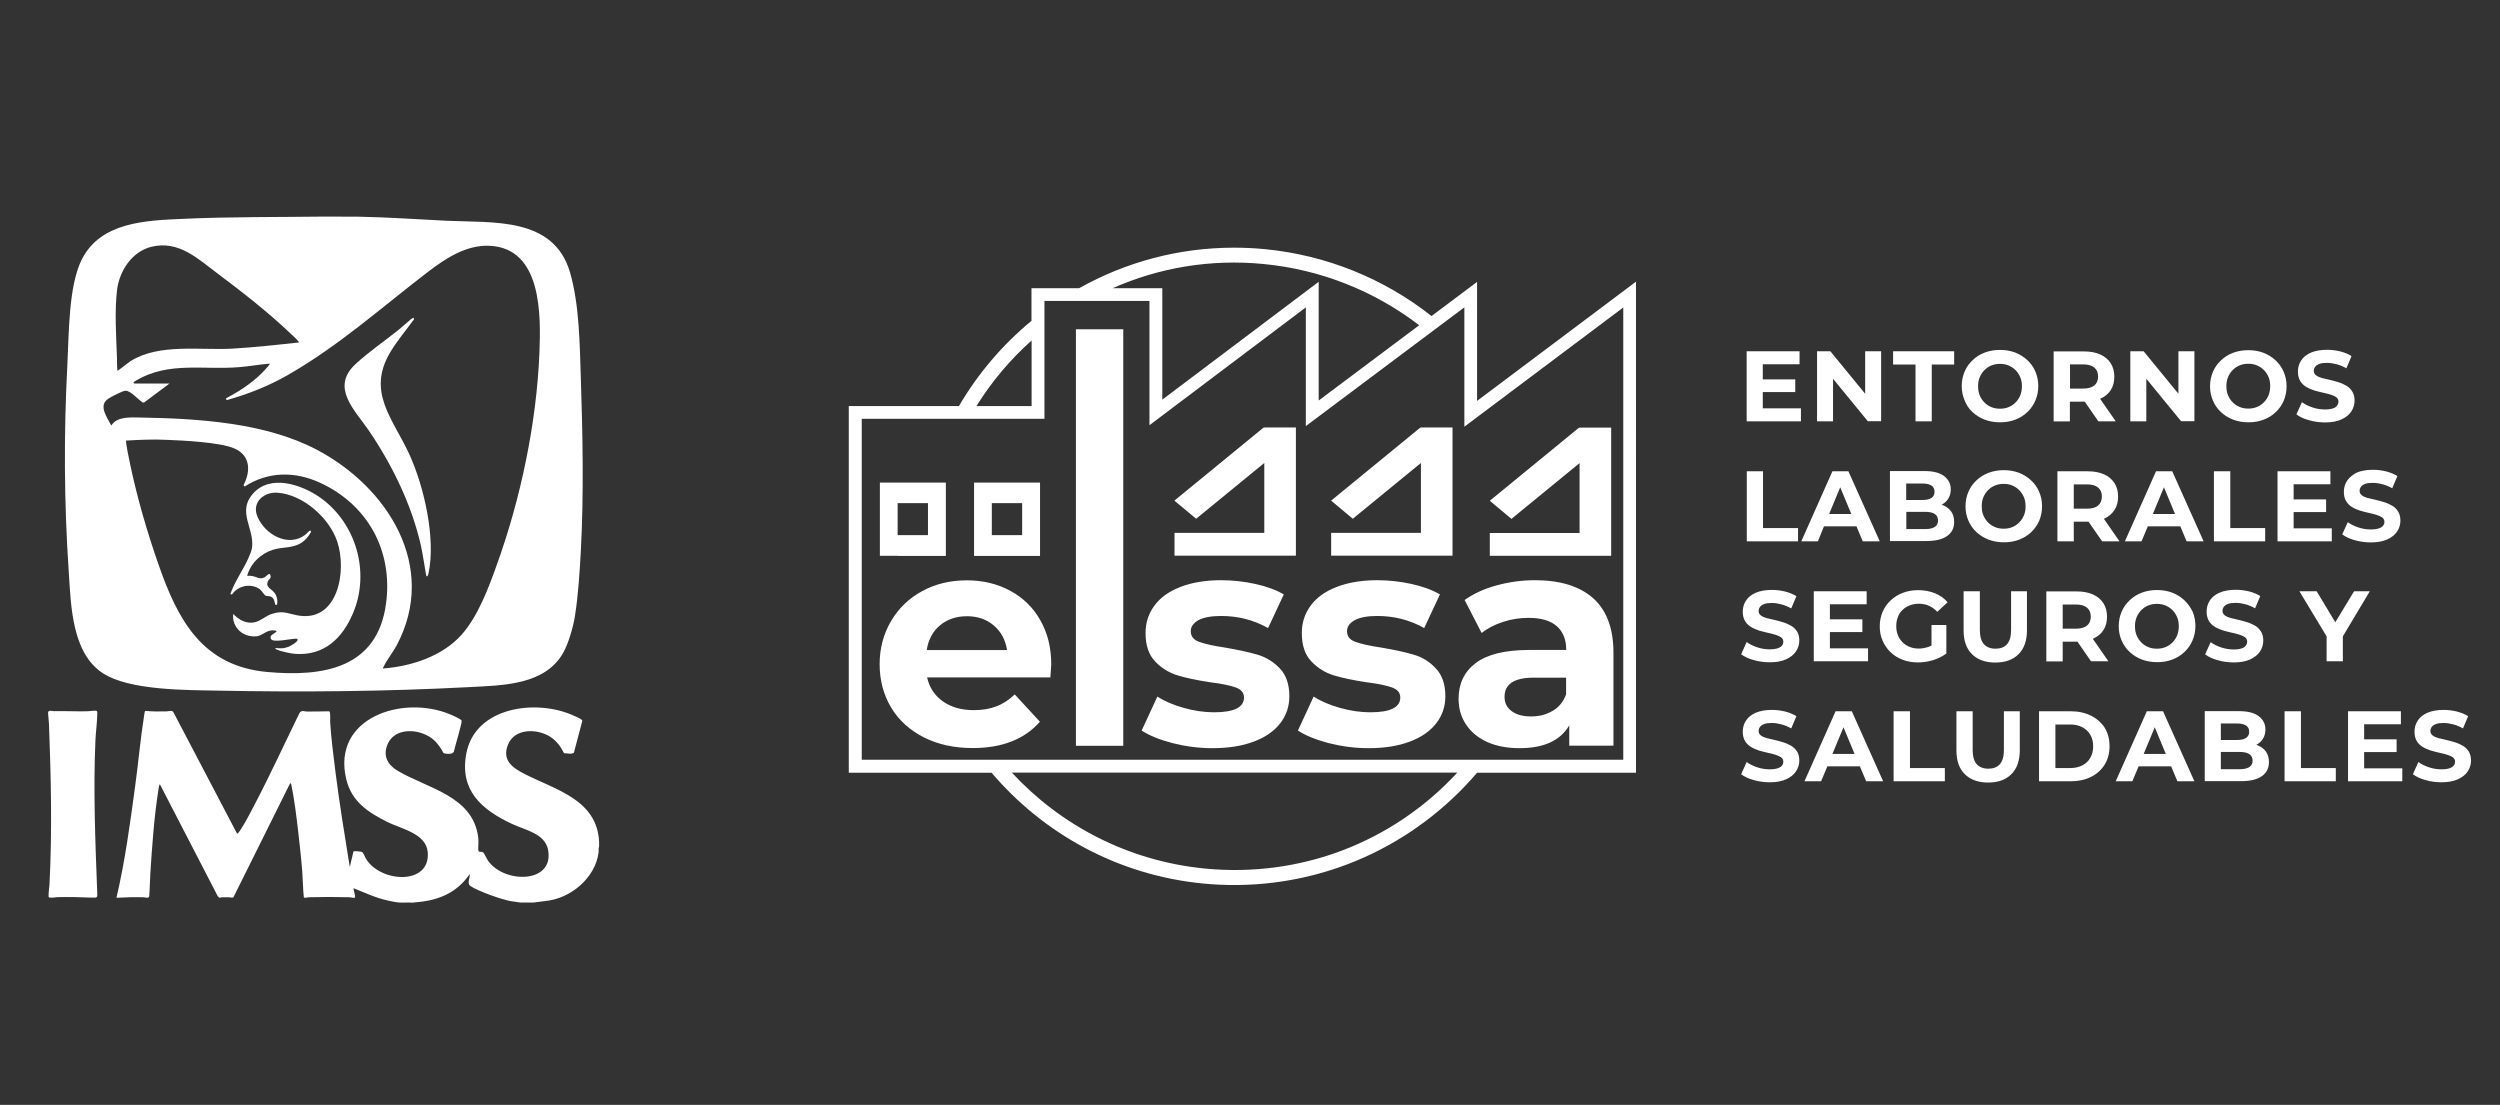
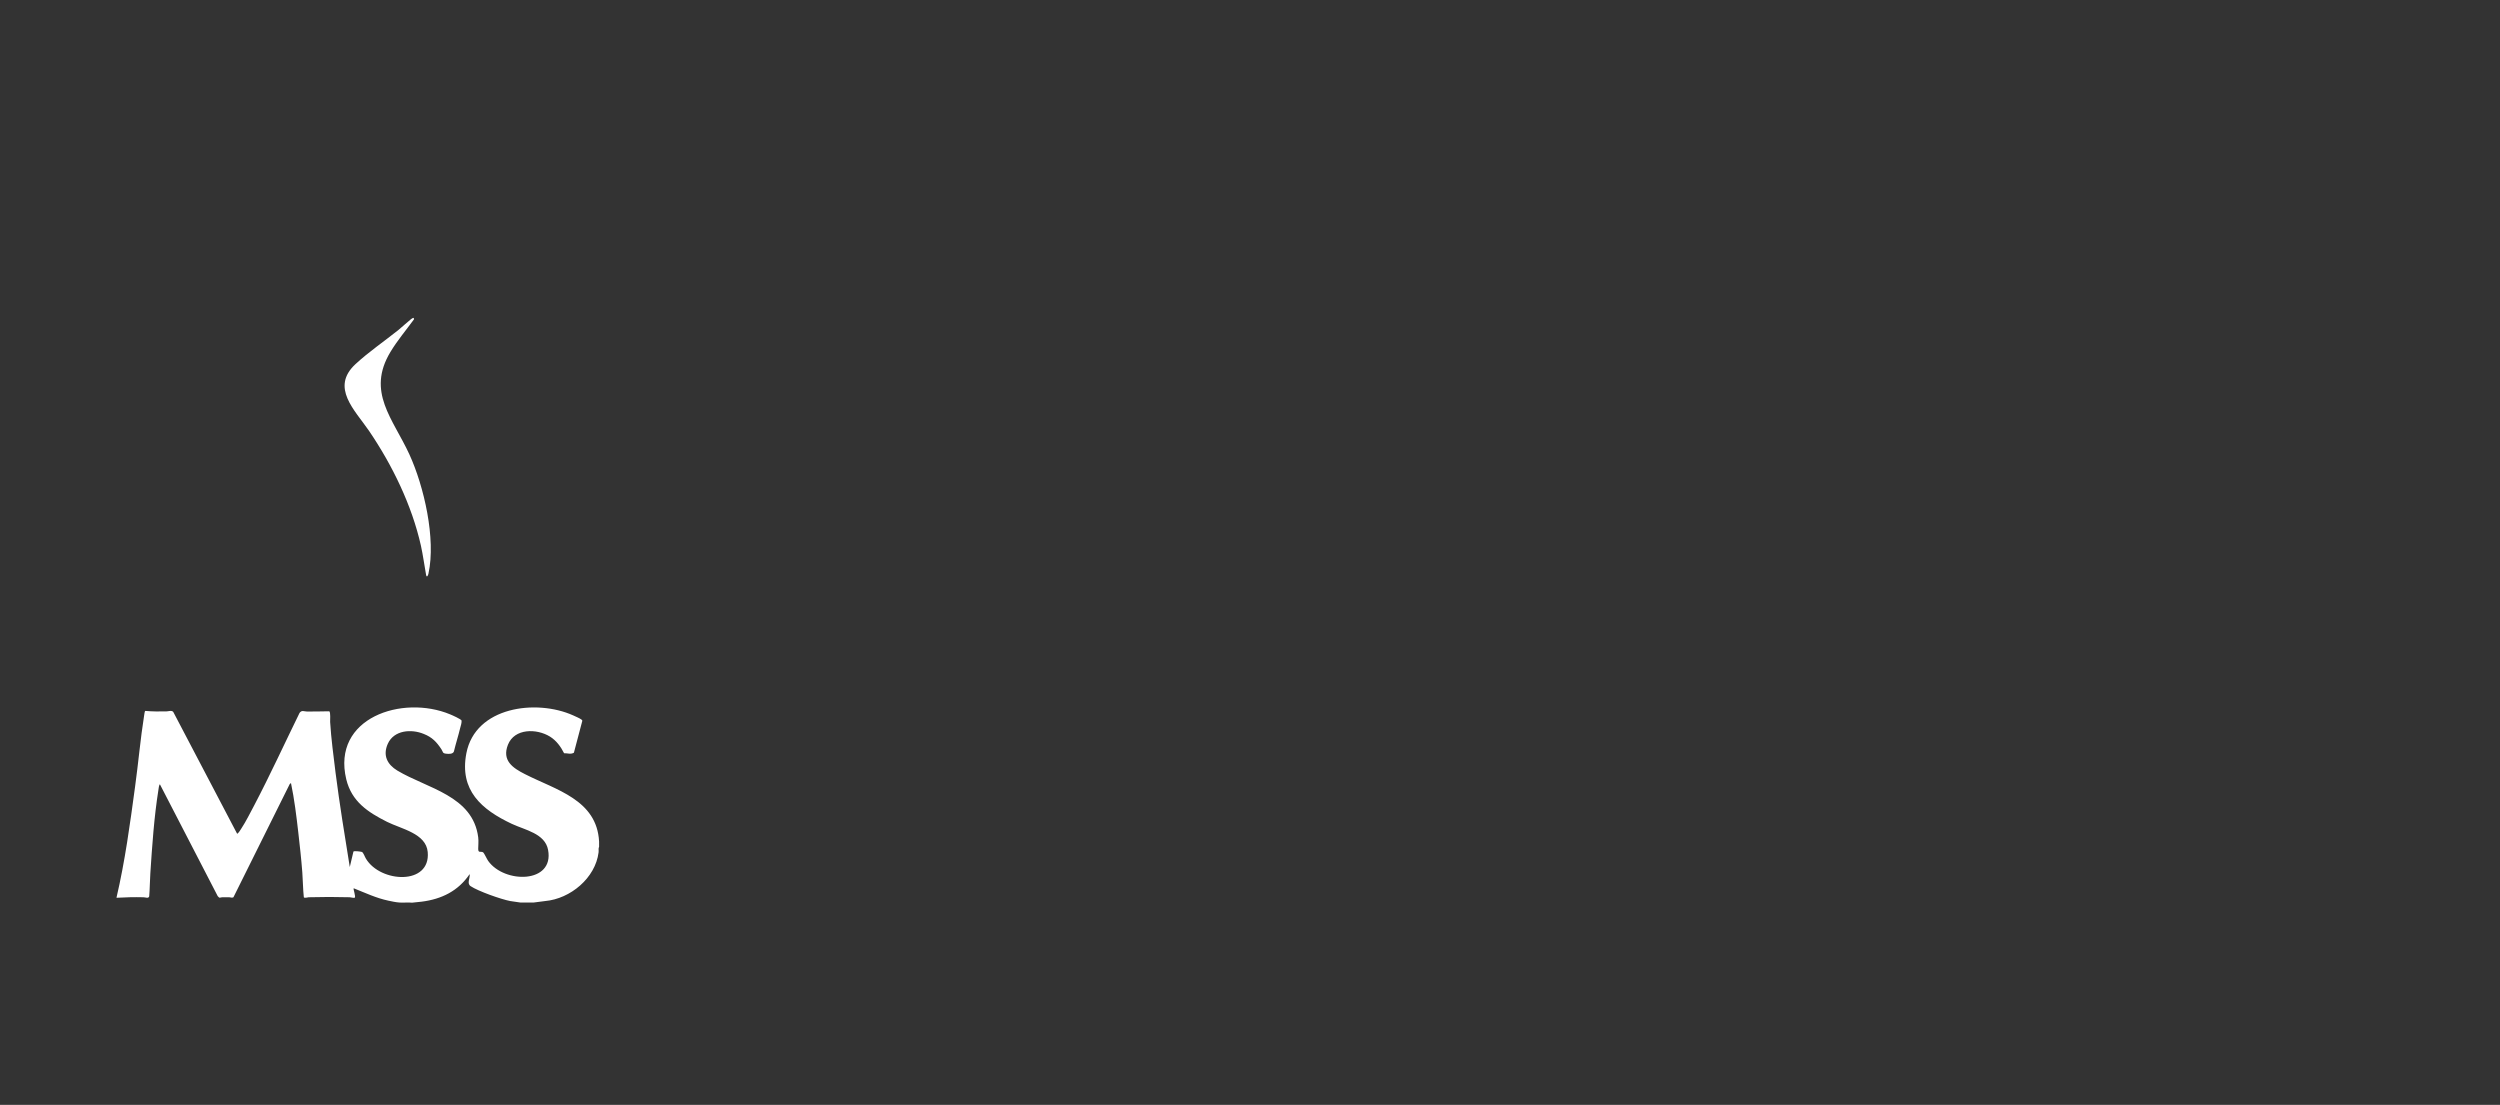
<svg xmlns="http://www.w3.org/2000/svg" version="1.1" id="Layer_1" x="0px" y="0px" viewBox="0 0 1985.5 877.5" style="enable-background:new 0 0 1985.5 877.5;" xml:space="preserve">
  <rect x="0" y="0" width="1985.5" height="877.5" fill="#333333" stroke="none" />
  <style type="text/css">
	.st0{fill:#FFFFFF;}
</style>
-   <path class="st0" d="M1852.7,324.4c-1.6,0.5-3.6,0.8-6.2,0.8c-3.3,0-6.6-0.5-9.9-1.6c-3.3-1.1-6.1-2.5-8.4-4.2l-4.4,9.7  c2.5,1.9,5.8,3.5,9.9,4.6c4.1,1.2,8.4,1.8,12.8,1.8c5.2,0,9.6-0.8,13.1-2.4c3.5-1.6,6.1-3.7,7.8-6.3c1.7-2.6,2.6-5.5,2.6-8.6  c0-2.9-0.6-5.3-1.8-7.2c-1.2-1.9-2.7-3.5-4.6-4.6c-1.9-1.1-4-2.1-6.3-2.8c-2.3-0.7-4.6-1.4-6.9-1.9c-2.3-0.5-4.4-1-6.4-1.5  c-1.9-0.5-3.4-1.2-4.6-2.1c-1.2-0.9-1.8-2.1-1.8-3.6c0-1.2,0.4-2.2,1.1-3.2c0.7-1,1.8-1.7,3.4-2.3c1.5-0.6,3.6-0.8,6.1-0.8  c2.4,0,5,0.4,7.6,1.1c2.6,0.7,5.2,1.8,7.7,3.2l4.1-9.7c-2.5-1.6-5.5-2.8-8.9-3.7c-3.4-0.8-6.9-1.3-10.4-1.3c-5.2,0-9.6,0.8-13.1,2.3  c-3.5,1.6-6,3.6-7.7,6.3c-1.7,2.6-2.5,5.5-2.5,8.7c0,2.9,0.6,5.3,1.7,7.3c1.1,1.9,2.7,3.5,4.6,4.7c1.9,1.2,4,2.1,6.4,2.9  c2.3,0.7,4.6,1.3,6.9,1.8c2.3,0.5,4.4,1,6.3,1.6c1.9,0.6,3.5,1.3,4.6,2.1c1.2,0.9,1.7,2.1,1.7,3.5c0,1.2-0.4,2.2-1.1,3.1  C1855.4,323.2,1854.3,323.9,1852.7,324.4 M1780.2,515c-1.6,0.5-3.6,0.8-6.2,0.8c-3.3,0-6.6-0.5-9.9-1.6c-3.3-1.1-6.1-2.5-8.4-4.2  l-4.4,9.7c2.5,1.9,5.8,3.5,9.9,4.6c4.1,1.2,8.4,1.8,12.8,1.8c5.2,0,9.6-0.8,13.1-2.4c3.5-1.6,6.1-3.7,7.8-6.3  c1.7-2.6,2.6-5.5,2.6-8.6c0-2.9-0.6-5.3-1.8-7.2c-1.2-1.9-2.7-3.5-4.6-4.6c-1.9-1.1-4-2.1-6.3-2.8c-2.3-0.7-4.6-1.4-6.9-1.9  c-2.3-0.5-4.4-1-6.4-1.5c-1.9-0.5-3.4-1.2-4.6-2.1c-1.2-0.9-1.8-2.1-1.8-3.6c0-1.2,0.4-2.2,1.1-3.2c0.7-1,1.8-1.7,3.4-2.3  c1.5-0.6,3.6-0.8,6.1-0.8c2.4,0,5,0.4,7.6,1.1c2.6,0.7,5.2,1.8,7.7,3.2l4.1-9.7c-2.5-1.6-5.5-2.8-8.9-3.7c-3.4-0.8-6.9-1.3-10.4-1.3  c-5.2,0-9.6,0.8-13.1,2.3c-3.5,1.6-6,3.6-7.7,6.3c-1.7,2.6-2.5,5.5-2.5,8.7c0,2.9,0.6,5.3,1.7,7.3c1.1,1.9,2.7,3.5,4.6,4.7  c1.9,1.2,4.1,2.1,6.4,2.9c2.3,0.7,4.6,1.3,6.9,1.8c2.3,0.5,4.4,1,6.3,1.6c1.9,0.6,3.5,1.3,4.6,2.1c1.2,0.9,1.7,2.1,1.7,3.5  c0,1.2-0.4,2.2-1.1,3.1C1782.9,513.8,1781.8,514.5,1780.2,515 M712.9,441.5L712.9,441.5h24.1h14.2v-58.2h0h-52.4v16.4h0v3.5V425h0  v16.4h0H712.9z M712.9,399.6h24.1v3.5V425h-24.1V399.6z M1864,381.9c-1.7,2.6-2.5,5.5-2.5,8.7c0,2.9,0.6,5.3,1.7,7.3  c1.1,1.9,2.7,3.5,4.6,4.7c1.9,1.2,4,2.1,6.4,2.9c2.3,0.7,4.6,1.3,6.9,1.8c2.3,0.5,4.4,1,6.3,1.6c1.9,0.6,3.5,1.3,4.6,2.1  c1.2,0.9,1.7,2.1,1.7,3.5c0,1.2-0.4,2.2-1.1,3.1c-0.7,0.9-1.9,1.6-3.5,2.1c-1.6,0.5-3.6,0.8-6.2,0.8c-3.3,0-6.6-0.5-9.9-1.6  c-3.3-1.1-6.1-2.5-8.4-4.2l-4.4,9.7c2.5,1.9,5.8,3.5,9.9,4.6c4.1,1.2,8.4,1.8,12.8,1.8c5.2,0,9.6-0.8,13.1-2.4  c3.5-1.6,6.1-3.7,7.8-6.3c1.7-2.6,2.6-5.5,2.6-8.6c0-2.9-0.6-5.3-1.8-7.2c-1.2-1.9-2.7-3.5-4.6-4.6c-1.9-1.1-4-2.1-6.3-2.8  c-2.3-0.7-4.6-1.4-6.9-1.9c-2.3-0.5-4.4-1-6.4-1.5c-1.9-0.5-3.4-1.2-4.6-2.1c-1.2-0.9-1.8-2.1-1.8-3.6c0-1.2,0.4-2.2,1.1-3.2  c0.7-1,1.8-1.7,3.4-2.3c1.5-0.6,3.6-0.8,6.1-0.8c2.4,0,5,0.4,7.6,1.1c2.6,0.7,5.2,1.8,7.7,3.2l4.1-9.7c-2.5-1.6-5.5-2.8-8.9-3.7  c-3.4-0.8-6.9-1.3-10.4-1.3c-5.2,0-9.6,0.8-13.1,2.3C1868.3,377.2,1865.7,379.3,1864,381.9 M998.9,520c-6.8-2-15.4-3.9-26-5.7  c-9.5-1.4-16.4-3-20.7-4.6c-4.3-1.6-6.5-4.4-6.5-8.4c0-3.5,2-6.4,6-8.7c4-2.2,10-3.4,18.1-3.4c13.5,0,25.9,3.2,37.3,9.6l12.5-26.7  c-5.9-3.5-13.4-6.3-22.5-8.3c-9.1-2-18.2-3-27.3-3c-12.4,0-23.1,1.8-32.2,5.3c-9.1,3.5-16,8.4-20.7,14.8c-4.7,6.3-7.1,13.6-7.1,21.8  c0,9.8,2.5,17.3,7.6,22.6c5,5.3,11,9,17.9,11.1c6.9,2.1,15.6,3.9,26.2,5.5c9,1.1,15.6,2.5,20,4.1c4.3,1.6,6.5,4.3,6.5,7.9  c0,7.9-8,11.8-23.8,11.8c-7.9,0-15.9-1.2-24.1-3.5c-8.2-2.3-15.2-5.3-20.9-9l-12.5,27c6.1,4,14.3,7.3,24.6,10  c10.3,2.6,20.8,4,31.5,4c12.7,0,23.6-1.7,32.9-5.2c9.2-3.4,16.2-8.3,21.1-14.6c4.8-6.2,7.2-13.4,7.2-21.4c0-9.5-2.5-16.8-7.5-22.1  C1011.5,525.7,1005.6,522,998.9,520 M854.5,592.3h37.6V261.5h-37.6V592.3z M1638.2,509.6h11.1c0.2,0,0.4,0,0.6,0l10.8,15.6h13.8  l-12.4-17.9c0,0,0.1,0,0.1,0c3.6-1.6,6.4-3.8,8.3-6.8c2-3,2.9-6.6,2.9-10.8c0-4.1-1-7.7-2.9-10.7c-2-3-4.7-5.3-8.3-6.9  c-3.6-1.6-7.9-2.4-12.9-2.4h-24.1v55.6h13V509.6z M1638.2,480.1h10.4c3.9,0,6.9,0.8,8.9,2.5c2,1.7,3,4,3,7.1c0,3.1-1,5.5-3,7.1  c-2,1.7-5,2.5-8.9,2.5h-10.4V480.1z M1758.3,374.3v55.6h40.7v-10.5h-27.7v-45.1H1758.3z M1455.8,300.8l27.6,33.7h10.6V279h-12.7  v33.7l-27.6-33.7h-10.6v55.6h12.7V300.8z M1427.9,419.4h-27.7v-45.1h-12.9v55.6h40.7V419.4z M1566.6,327.3c2.8,2.6,6,4.6,9.7,6  c3.7,1.4,7.8,2.1,12.2,2.1c4.3,0,8.4-0.7,12-2.1c3.7-1.4,6.9-3.4,9.6-6c2.8-2.6,4.9-5.7,6.4-9.2c1.5-3.5,2.3-7.3,2.3-11.5  c0-4.2-0.8-8-2.3-11.5c-1.5-3.5-3.6-6.5-6.4-9.1c-2.8-2.6-6-4.6-9.6-6c-3.7-1.4-7.7-2.1-12.1-2.1c-4.4,0-8.4,0.7-12.1,2.1  c-3.7,1.4-6.9,3.4-9.6,6c-2.8,2.6-4.9,5.6-6.4,9.1c-1.5,3.5-2.3,7.3-2.3,11.5c0,4.1,0.8,7.9,2.3,11.4  C1561.7,321.7,1563.8,324.7,1566.6,327.3 M1572.3,299.6c0.9-2.1,2.1-4,3.7-5.6c1.6-1.6,3.4-2.9,5.5-3.7c2.1-0.9,4.4-1.3,6.9-1.3  c2.5,0,4.8,0.4,6.9,1.3c2.1,0.9,3.9,2.1,5.5,3.7c1.6,1.6,2.8,3.5,3.7,5.6c0.9,2.1,1.3,4.5,1.3,7.2c0,2.6-0.4,5-1.3,7.2  c-0.9,2.1-2.1,4-3.7,5.6c-1.6,1.6-3.4,2.9-5.5,3.7c-2.1,0.9-4.4,1.3-6.9,1.3c-2.5,0-4.8-0.4-6.9-1.3c-2.1-0.9-4-2.1-5.5-3.7  c-1.6-1.6-2.8-3.5-3.7-5.6c-0.9-2.1-1.3-4.5-1.3-7.2C1571,304.1,1571.4,301.7,1572.3,299.6 M1521.3,334.6h12.9v-45.1h17.8V279h-48.5  v10.5h17.8V334.6z M773.6,441.5h14.2h24.1H826v-58.2h0h-52.4v16.4h0v3.5V425h0L773.6,441.5L773.6,441.5z M787.7,399.6h24.1v3.5V425  h-24.1V399.6z M1644,319h11.1c0.2,0,0.4,0,0.6,0l10.8,15.6h13.8l-12.4-17.9c0,0,0.1,0,0.1,0c3.6-1.6,6.4-3.8,8.3-6.8  c2-3,2.9-6.6,2.9-10.8c0-4.1-1-7.7-2.9-10.7c-2-3-4.7-5.3-8.3-6.9c-3.6-1.6-7.9-2.4-12.9-2.4H1631v55.6h12.9V319z M1644,289.4h10.4  c3.9,0,6.9,0.8,8.9,2.5c2,1.7,3,4,3,7.1c0,3.1-1,5.5-3,7.1c-2,1.7-5,2.5-8.9,2.5H1644V289.4z M1704.6,300.8l27.6,33.7h10.6V279  h-12.7v33.7l-27.6-33.7h-10.6v55.6h12.7V300.8z M1679.3,405.1c2-3,2.9-6.6,2.9-10.8c0-4.1-1-7.7-2.9-10.7c-2-3-4.7-5.3-8.3-6.9  c-3.6-1.6-7.9-2.4-12.9-2.4H1634v55.6h13v-15.6h11.1c0.2,0,0.4,0,0.6,0l10.8,15.6h13.8l-12.4-17.9c0,0,0.1,0,0.1,0  C1674.6,410.4,1677.3,408.1,1679.3,405.1 M1666.3,401.5c-2,1.7-5,2.5-8.9,2.5H1647v-19.3h10.4c3.9,0,6.9,0.8,8.9,2.5  c2,1.7,3,4,3,7.1C1669.3,397.4,1668.3,399.8,1666.3,401.5 M1004,340l-0.4-0.5l-70.9,58.1L950,412l54.1-44.3v55.5h-71.3v18.1h71.3  h25.1v-18.1v-83.7H1004V340z M802.2,469.1c-10.3-5.5-21.7-8.2-34.4-8.2c-13,0-24.8,2.8-35.3,8.5c-10.5,5.7-18.8,13.6-24.8,23.8  c-6,10.2-9.1,21.6-9.1,34.3c0,12.8,3.1,24.3,9.1,34.4c6.1,10.1,14.8,18,26,23.7c11.2,5.7,24.2,8.5,38.8,8.5c23.4,0,41.2-7,53.4-20.9  l-20-21.7c-4.5,4.3-9.3,7.5-14.6,9.5c-5.2,2-11.2,3-17.9,3c-9.8,0-18-2.3-24.6-7c-6.6-4.7-10.7-11-12.5-19h97.9  c0.5-6.2,0.7-9.6,0.7-10.1c0-13.5-2.9-25.3-8.8-35.5C820.5,482.4,812.4,474.6,802.2,469.1 M736,516.3c1.3-8.3,4.8-14.9,10.6-19.7  c5.8-4.8,12.9-7.2,21.4-7.2c8.3,0,15.4,2.4,21.2,7.3c5.8,4.9,9.3,11.4,10.6,19.6H736z M1705,564.9l-24.7,55.6h13.2l5-11.9h25.8  l5,11.9h13.5l-24.9-55.6H1705z M1702.5,598.8l8.8-21.2l8.8,21.2H1702.5z M1734.8,476.7c-2.8-2.6-6-4.6-9.6-6  c-3.7-1.4-7.7-2.1-12.1-2.1c-4.4,0-8.4,0.7-12.1,2.1c-3.7,1.4-6.9,3.4-9.6,6c-2.8,2.6-4.9,5.6-6.4,9.1c-1.5,3.5-2.3,7.3-2.3,11.5  c0,4.1,0.7,7.9,2.3,11.4c1.5,3.5,3.6,6.5,6.4,9.1c2.8,2.6,6,4.6,9.7,6c3.7,1.4,7.8,2.1,12.2,2.1c4.3,0,8.4-0.7,12-2.1  c3.7-1.4,6.9-3.4,9.6-6c2.8-2.6,4.9-5.7,6.4-9.2c1.5-3.5,2.3-7.3,2.3-11.5c0-4.2-0.8-8-2.3-11.5  C1739.7,482.4,1737.6,479.3,1734.8,476.7 M1729.1,504.6c-0.9,2.1-2.1,4-3.7,5.6c-1.6,1.6-3.4,2.9-5.5,3.7c-2.1,0.9-4.4,1.3-6.9,1.3  c-2.5,0-4.8-0.4-6.9-1.3c-2.1-0.9-4-2.1-5.5-3.7c-1.6-1.6-2.8-3.5-3.7-5.6c-0.9-2.1-1.3-4.5-1.3-7.2c0-2.6,0.4-5,1.3-7.2  c0.9-2.1,2.1-4,3.7-5.6c1.6-1.6,3.4-2.9,5.5-3.7c2.1-0.9,4.4-1.3,6.9-1.3c2.5,0,4.8,0.4,6.9,1.3c2.1,0.9,3.9,2.1,5.5,3.7  c1.6,1.6,2.8,3.5,3.7,5.6c0.9,2.1,1.3,4.5,1.3,7.2C1730.4,500,1730,502.4,1729.1,504.6 M1793.4,592.1c-0.5-0.2-1-0.4-1.4-0.6  c2.1-1.1,3.9-2.7,5.1-4.6c1.4-2.1,2.1-4.7,2.1-7.6c0-4.3-1.8-7.8-5.3-10.5c-3.5-2.7-8.8-4-15.8-4H1751v55.6h28.8  c7.3,0,12.8-1.3,16.6-4c3.8-2.7,5.6-6.4,5.6-11.2c0-3.2-0.8-6-2.3-8.2C1798.2,594.9,1796.1,593.2,1793.4,592.1 M1763.8,574.6h12.8  c3.1,0,5.5,0.5,7.2,1.6c1.7,1.1,2.5,2.7,2.5,4.9c0,2.2-0.8,3.9-2.5,5c-1.7,1.1-4.1,1.6-7.2,1.6h-12.8V574.6z M1786.4,609.2  c-1.7,1.1-4.3,1.7-7.5,1.7h-15.1v-13.7h15.1c3.3,0,5.8,0.6,7.5,1.7c1.7,1.1,2.6,2.9,2.6,5.2C1789.1,606.3,1788.2,608,1786.4,609.2   M1123,520c-6.7-2-15.4-3.9-26-5.7c-9.5-1.4-16.4-3-20.7-4.6c-4.4-1.6-6.5-4.4-6.5-8.4c0-3.5,2-6.4,6-8.7c4-2.2,10-3.4,18-3.4  c13.5,0,25.9,3.2,37.3,9.6l12.5-26.7c-5.9-3.5-13.4-6.3-22.5-8.3c-9.1-2-18.2-3-27.3-3c-12.3,0-23,1.8-32.1,5.3  c-9.1,3.5-16,8.4-20.7,14.8c-4.7,6.3-7.1,13.6-7.1,21.8c0,9.8,2.5,17.3,7.6,22.6c5,5.3,11,9,17.9,11.1c6.9,2.1,15.7,3.9,26.2,5.5  c9,1.1,15.6,2.5,20,4.1c4.4,1.6,6.5,4.3,6.5,7.9c0,7.9-7.9,11.8-23.8,11.8c-7.9,0-15.9-1.2-24.1-3.5c-8.2-2.3-15.2-5.3-20.9-9  l-12.5,27c6.1,4,14.3,7.3,24.5,10c10.3,2.6,20.8,4,31.5,4c12.7,0,23.6-1.7,32.8-5.2c9.2-3.4,16.2-8.3,21.1-14.6  c4.8-6.2,7.2-13.4,7.2-21.4c0-9.5-2.5-16.8-7.5-22.1C1135.6,525.7,1129.8,522,1123,520 M1660.7,568.4c-4.6-2.3-9.9-3.5-16-3.5h-25.3  v55.6h25.3c6,0,11.4-1.2,16-3.5c4.6-2.3,8.2-5.5,10.8-9.7c2.6-4.2,3.9-9,3.9-14.7c0-5.6-1.3-10.5-3.9-14.7  C1668.9,573.9,1665.3,570.7,1660.7,568.4 M1660.1,601.9c-1.5,2.6-3.6,4.6-6.4,6c-2.7,1.4-5.9,2.1-9.6,2.1h-11.7v-34.6h11.7  c3.7,0,6.9,0.7,9.6,2.1c2.7,1.4,4.8,3.4,6.4,6c1.5,2.6,2.3,5.7,2.3,9.2C1662.4,596.2,1661.6,599.3,1660.1,601.9 M1597.2,500.3  c0,5.2-1.1,9-3.3,11.4c-2.2,2.4-5.2,3.5-9.1,3.5c-3.9,0-6.9-1.2-9.1-3.5c-2.2-2.4-3.3-6.2-3.3-11.4v-30.7h-12.9v31.1  c0,8.2,2.2,14.5,6.7,18.9c4.5,4.4,10.6,6.6,18.5,6.6c7.8,0,14-2.2,18.4-6.6c4.4-4.4,6.7-10.7,6.7-18.9v-31.1h-12.6V500.3z   M1621.8,402.1c0-4.2-0.8-8-2.3-11.5c-1.5-3.5-3.6-6.5-6.4-9.1c-2.8-2.6-6-4.6-9.6-6c-3.7-1.4-7.7-2.1-12.1-2.1  c-4.4,0-8.4,0.7-12.1,2.1c-3.7,1.4-6.9,3.4-9.6,6c-2.8,2.6-4.9,5.6-6.4,9.1c-1.5,3.5-2.3,7.3-2.3,11.5c0,4.1,0.8,7.9,2.3,11.4  c1.5,3.5,3.6,6.5,6.4,9.1c2.8,2.6,6,4.6,9.7,6c3.7,1.4,7.8,2.1,12.2,2.1c4.3,0,8.4-0.7,12-2.1c3.7-1.4,6.9-3.4,9.6-6  c2.8-2.6,4.9-5.7,6.4-9.2C1621,410,1621.8,406.2,1621.8,402.1 M1607.4,409.3c-0.9,2.1-2.1,4-3.7,5.6c-1.6,1.6-3.4,2.9-5.5,3.7  c-2.1,0.9-4.4,1.3-6.9,1.3c-2.5,0-4.8-0.4-6.9-1.3c-2.1-0.9-4-2.1-5.5-3.7c-1.6-1.6-2.8-3.5-3.7-5.6c-0.9-2.1-1.3-4.5-1.3-7.2  c0-2.6,0.4-5,1.3-7.2c0.9-2.1,2.1-4,3.7-5.6c1.6-1.6,3.4-2.9,5.5-3.7c2.1-0.9,4.4-1.3,6.9-1.3c2.5,0,4.8,0.4,6.9,1.3  c2.1,0.9,3.9,2.1,5.5,3.7c1.6,1.6,2.8,3.5,3.7,5.6c0.9,2.1,1.3,4.5,1.3,7.2C1608.8,404.7,1608.3,407.1,1607.4,409.3 M1827.3,564.9  h-12.9v55.6h40.7V610h-27.7V564.9z M1816,306.8c0-4.2-0.8-8-2.3-11.5c-1.5-3.5-3.6-6.5-6.4-9.1c-2.8-2.6-6-4.6-9.6-6  c-3.7-1.4-7.7-2.1-12.1-2.1c-4.4,0-8.4,0.7-12.1,2.1c-3.7,1.4-6.9,3.4-9.6,6c-2.8,2.6-4.9,5.6-6.4,9.1c-1.5,3.5-2.3,7.3-2.3,11.5  c0,4.1,0.8,7.9,2.3,11.4c1.5,3.5,3.6,6.5,6.4,9.1c2.8,2.6,6,4.6,9.7,6c3.7,1.4,7.8,2.1,12.2,2.1c4.3,0,8.4-0.7,12-2.1  c3.7-1.4,6.9-3.4,9.6-6c2.8-2.6,4.9-5.7,6.4-9.2C1815.2,314.7,1816,310.9,1816,306.8 M1801.7,313.9c-0.9,2.1-2.1,4-3.7,5.6  c-1.6,1.6-3.4,2.9-5.5,3.7c-2.1,0.9-4.4,1.3-6.9,1.3c-2.5,0-4.8-0.4-6.9-1.3c-2.1-0.9-4-2.1-5.5-3.7c-1.6-1.6-2.8-3.5-3.7-5.6  c-0.9-2.1-1.3-4.5-1.3-7.2c0-2.6,0.4-5,1.3-7.2c0.9-2.1,2.1-4,3.7-5.6c1.6-1.6,3.4-2.9,5.5-3.7c2.1-0.9,4.4-1.3,6.9-1.3  c2.5,0,4.8,0.4,6.9,1.3c2.1,0.9,3.9,2.1,5.5,3.7c1.6,1.6,2.8,3.5,3.7,5.6c0.9,2.1,1.3,4.5,1.3,7.2  C1803,309.4,1802.5,311.8,1801.7,313.9 M1877.6,597.3h25.8v-10.1h-25.8v-12h29.2v-10.3h-42v55.6h43.1v-10.3h-30.3V597.3z   M1960.8,597c-1.2-1.9-2.7-3.5-4.6-4.6c-1.9-1.1-4-2.1-6.3-2.8c-2.3-0.7-4.6-1.4-6.9-1.9c-2.3-0.5-4.4-1-6.4-1.5  c-1.9-0.5-3.4-1.2-4.6-2.1c-1.2-0.9-1.8-2.1-1.8-3.6c0-1.2,0.4-2.2,1.1-3.2c0.7-1,1.8-1.7,3.4-2.3c1.5-0.6,3.6-0.8,6.1-0.8  c2.4,0,5,0.4,7.6,1.1c2.7,0.7,5.2,1.8,7.7,3.2l4.1-9.7c-2.5-1.6-5.5-2.8-8.9-3.7c-3.4-0.8-6.9-1.3-10.4-1.3c-5.2,0-9.6,0.8-13.1,2.3  c-3.5,1.6-6,3.6-7.7,6.3c-1.7,2.6-2.5,5.5-2.5,8.7c0,2.9,0.6,5.3,1.7,7.3c1.1,1.9,2.7,3.5,4.6,4.7c1.9,1.2,4,2.1,6.4,2.9  c2.3,0.7,4.6,1.3,6.9,1.8c2.3,0.5,4.4,1,6.3,1.6c1.9,0.6,3.5,1.3,4.6,2.1c1.2,0.9,1.7,2.1,1.7,3.5c0,1.2-0.4,2.2-1.1,3.1  c-0.7,0.9-1.9,1.6-3.5,2.1c-1.6,0.5-3.6,0.8-6.2,0.8c-3.3,0-6.6-0.5-9.9-1.6c-3.3-1.1-6.1-2.5-8.4-4.2l-4.4,9.7  c2.5,1.9,5.8,3.5,9.9,4.6c4.1,1.2,8.4,1.8,12.8,1.8c5.2,0,9.6-0.8,13.1-2.4c3.5-1.6,6.1-3.7,7.8-6.3c1.7-2.6,2.6-5.5,2.6-8.6  C1962.5,601.4,1961.9,599,1960.8,597 M1869.6,469.6l-14.9,24.6l-14.8-24.6h-13.7l21.6,35.8v19.8h12.9v-19.8l21.4-35.8H1869.6z   M1851.9,419.6h-30.3v-12.9h25.8v-10.1h-25.8v-12h29.2v-10.3h-42v55.6h43.1V419.6z M1591.5,595.6c0,5.2-1.1,9-3.3,11.4  c-2.2,2.4-5.2,3.5-9.1,3.5c-3.9,0-6.9-1.2-9.1-3.5c-2.2-2.4-3.3-6.2-3.3-11.4v-30.7h-12.9V596c0,8.2,2.2,14.5,6.7,18.9  c4.5,4.4,10.6,6.6,18.5,6.6c7.8,0,14-2.2,18.4-6.6c4.4-4.4,6.7-10.7,6.7-18.9v-31.1h-12.6V595.6z M1712.3,374.3l-24.7,55.6h13.2  l5-11.9h25.8l5,11.9h13.5l-24.9-55.6H1712.3z M1709.8,408.2l8.8-21.2l8.8,21.2H1709.8z M1172,526.6c-9.1,6.9-13.6,16.4-13.6,28.4  c0,7.5,1.9,14.3,5.8,20.2c3.8,5.9,9.4,10.6,16.7,14c7.3,3.3,15.9,5,25.9,5c19.3,0,32.4-6,39.5-18.1v16.1h35.1v-73.9  c0-19.2-5.4-33.6-16.1-43.2c-10.7-9.5-26.2-14.3-46.2-14.3c-10.4,0-20.6,1.4-30.5,4.1c-9.9,2.7-18.3,6.6-25.4,11.6l13.5,26.2  c4.7-3.7,10.3-6.6,17-8.8c6.7-2.2,13.4-3.2,20.3-3.2c9.9,0,17.4,2.2,22.4,6.6c5,4.4,7.5,10.7,7.5,18.9H1214  C1195.1,516.3,1181.1,519.7,1172,526.6 M1243.8,538.2v13.2c-2.1,5.8-5.6,10.2-10.6,13.1c-5,3-10.7,4.5-17.1,4.5  c-6.6,0-11.8-1.4-15.5-4.2c-3.8-2.8-5.7-6.6-5.7-11.4c0-10.1,7.7-15.2,23.1-15.2H1243.8z M1173.2,223.8l-36.3,27.2  c-37.8-29.8-83.4-48.3-132-53.1c-8.3-0.8-16.6-1.2-24.8-1.2c-44.3,0-86.4,11.6-123.1,32.2h-37.8v25.9  c-22.9,18.9-42.5,41.8-57.6,67.7h-87.5v291.2h113.4c41.1,48.3,100.1,81.4,168.1,88c4.2,0.4,8.5,0.7,12.7,0.9  c39.7,1.9,79.3-5.6,115.4-21.8c34.3-15.4,65-38.5,89.4-67.1h126.2V223.7l-126.2,94.7V223.8z M1003.8,209.7  c45.2,4.4,87.8,21.4,123.3,48.6l-79.8,59.8v-94.3l-124.2,93.6v-88.5h-39.5C920.2,212.7,961.2,205.5,1003.8,209.7 M819.3,270.4v52.1  h-43.8C787.6,303,802.4,285.5,819.3,270.4 M956.9,689.8c-61.1-6-114.6-34.4-153.3-76.2h353.8C1106.2,669,1033,697.2,956.9,689.8   M1289.2,244.2v359.2H684.4V332.6h145.1v-93.6h83.4v98.7l124.2-93.6v94.3l125.9-94.3v94.8L1289.2,244.2z M1422.7,497.1  c-1.9-1.1-4-2.1-6.3-2.8c-2.3-0.7-4.6-1.4-6.9-1.9c-2.3-0.5-4.4-1-6.4-1.5c-1.9-0.5-3.4-1.2-4.6-2.1c-1.2-0.9-1.8-2.1-1.8-3.6  c0-1.2,0.4-2.2,1.1-3.2c0.7-1,1.8-1.7,3.4-2.3c1.5-0.6,3.6-0.8,6.1-0.8c2.4,0,5,0.4,7.6,1.1c2.6,0.7,5.2,1.8,7.7,3.2l4.1-9.7  c-2.5-1.6-5.5-2.8-8.9-3.7c-3.4-0.8-6.9-1.3-10.4-1.3c-5.2,0-9.6,0.8-13.1,2.3c-3.5,1.6-6,3.6-7.7,6.3c-1.7,2.6-2.5,5.5-2.5,8.7  c0,2.9,0.6,5.3,1.7,7.3c1.1,1.9,2.7,3.5,4.6,4.7c1.9,1.2,4,2.1,6.4,2.9c2.3,0.7,4.6,1.3,6.9,1.8c2.3,0.5,4.4,1,6.3,1.6  c1.9,0.6,3.5,1.3,4.6,2.1c1.2,0.9,1.7,2.1,1.7,3.5c0,1.2-0.4,2.2-1.1,3.1c-0.7,0.9-1.9,1.6-3.5,2.1c-1.6,0.5-3.6,0.8-6.2,0.8  c-3.3,0-6.6-0.5-9.9-1.6c-3.3-1.1-6.1-2.5-8.4-4.2l-4.4,9.7c2.5,1.9,5.8,3.5,9.9,4.6c4.1,1.2,8.4,1.8,12.8,1.8  c5.2,0,9.6-0.8,13.1-2.4c3.5-1.6,6.1-3.7,7.8-6.3c1.7-2.6,2.6-5.5,2.6-8.6c0-2.9-0.6-5.3-1.8-7.2  C1426.1,499.8,1424.6,498.2,1422.7,497.1 M1422.7,592.4c-1.9-1.1-4-2.1-6.3-2.8c-2.3-0.7-4.6-1.4-6.9-1.9c-2.3-0.5-4.4-1-6.4-1.5  c-1.9-0.5-3.4-1.2-4.6-2.1c-1.2-0.9-1.8-2.1-1.8-3.6c0-1.2,0.4-2.2,1.1-3.2c0.7-1,1.8-1.7,3.4-2.3c1.5-0.6,3.6-0.8,6.1-0.8  c2.4,0,5,0.4,7.6,1.1c2.6,0.7,5.2,1.8,7.7,3.2l4.1-9.7c-2.5-1.6-5.5-2.8-8.9-3.7c-3.4-0.8-6.9-1.3-10.4-1.3c-5.2,0-9.6,0.8-13.1,2.3  c-3.5,1.6-6,3.6-7.7,6.3c-1.7,2.6-2.5,5.5-2.5,8.7c0,2.9,0.6,5.3,1.7,7.3c1.1,1.9,2.7,3.5,4.6,4.7c1.9,1.2,4,2.1,6.4,2.9  c2.3,0.7,4.6,1.3,6.9,1.8c2.3,0.5,4.4,1,6.3,1.6c1.9,0.6,3.5,1.3,4.6,2.1c1.2,0.9,1.7,2.1,1.7,3.5c0,1.2-0.4,2.2-1.1,3.1  c-0.7,0.9-1.9,1.6-3.5,2.1c-1.6,0.5-3.6,0.8-6.2,0.8c-3.3,0-6.6-0.5-9.9-1.6c-3.3-1.1-6.1-2.5-8.4-4.2l-4.4,9.7  c2.5,1.9,5.8,3.5,9.9,4.6c4.1,1.2,8.4,1.8,12.8,1.8c5.2,0,9.6-0.8,13.1-2.4c3.5-1.6,6.1-3.7,7.8-6.3c1.7-2.6,2.6-5.5,2.6-8.6  c0-2.9-0.6-5.3-1.8-7.2C1426.1,595.1,1424.6,593.6,1422.7,592.4 M1279.6,441.4v-18.1v-83.7h-25.1v0.5l-0.4-0.5l-70.9,58.1l17.2,14.4  l54.1-44.3v55.5h-71.3v18.1h71.3H1279.6z M1128.5,340l-0.4-0.5l-70.9,58.1l17.2,14.4l54.1-44.3v55.5h-71.3v18.1h71.3h25.1v-18.1  v-83.7h-25.1V340z M1510.9,484.5c1.6-1.6,3.5-2.8,5.8-3.7c2.2-0.9,4.7-1.3,7.3-1.3c2.9,0,5.5,0.5,7.9,1.6c2.4,1,4.6,2.6,6.7,4.8  l8.2-7.6c-2.7-3.1-6-5.5-10-7.1c-3.9-1.6-8.4-2.5-13.3-2.5c-4.5,0-8.5,0.7-12.2,2.1c-3.7,1.4-6.9,3.4-9.7,6  c-2.8,2.6-4.9,5.6-6.4,9.1c-1.5,3.5-2.3,7.3-2.3,11.5c0,4.2,0.7,8,2.3,11.5c1.5,3.5,3.6,6.5,6.3,9.1c2.7,2.6,5.9,4.6,9.6,6  c3.7,1.4,7.8,2.1,12.2,2.1c4,0,7.9-0.6,11.9-1.8c4-1.2,7.5-3,10.6-5.3v-22.6h-11.8v16.3c-0.9,0.5-1.7,0.8-2.6,1.1  c-2.4,0.8-4.9,1.3-7.4,1.3c-2.6,0-5.1-0.4-7.3-1.3c-2.2-0.9-4.1-2.1-5.7-3.7c-1.6-1.6-2.9-3.5-3.7-5.7c-0.9-2.2-1.3-4.6-1.3-7.1  c0-2.6,0.4-5.1,1.3-7.2C1508,488,1509.2,486.1,1510.9,484.5 M1516.8,564.9h-12.9v55.6h40.7V610h-27.7V564.9z M1543.5,401.4  c-0.5-0.2-1-0.4-1.4-0.6c2.1-1.1,3.9-2.7,5.1-4.6c1.4-2.1,2.1-4.7,2.1-7.6c0-4.3-1.8-7.8-5.3-10.5c-3.5-2.7-8.8-4-15.8-4h-27.2v55.6  h28.8c7.3,0,12.8-1.3,16.6-4c3.8-2.7,5.6-6.4,5.6-11.2c0-3.2-0.8-6-2.3-8.2C1548.3,404.3,1546.2,402.6,1543.5,401.4 M1513.9,384  h12.8c3.1,0,5.5,0.5,7.2,1.6c1.7,1.1,2.5,2.7,2.5,4.9c0,2.2-0.8,3.9-2.5,5c-1.7,1.1-4.1,1.6-7.2,1.6h-12.8V384z M1536.6,418.5  c-1.7,1.1-4.3,1.7-7.5,1.7h-15.1v-13.7h15.1c3.3,0,5.8,0.6,7.5,1.7c1.7,1.1,2.6,2.9,2.6,5.2C1539.2,415.7,1538.3,417.4,1536.6,418.5   M1457.8,564.9l-24.7,55.6h13.2l5-11.9h25.8l5,11.9h13.5l-24.9-55.6H1457.8z M1455.3,598.8l8.8-21.2l8.8,21.2H1455.3z M1448.6,418  h25.8l5,11.9h13.5l-24.9-55.6h-12.7l-24.7,55.6h13.2L1448.6,418z M1461.5,387l8.8,21.2h-17.6L1461.5,387z M1400,311.4h25.8v-10.1  H1400v-12h29.2V279h-42v55.6h43.1v-10.3H1400V311.4z M1482.5,479.9v-10.3h-42v55.6h43.1v-10.3h-30.3V502h25.8v-10.1h-25.8v-12  H1482.5z" />
-   <path class="st0" d="M285,172.1c22.9,0.4,46.2,2.1,69.2,3.2c37.2,1.8,85.5-3.4,98.5,41c7.5,25.7,7.7,57.5,8.6,84.2  c1.5,45.1,2.4,92.1,0,137c-0.9,16.6-2.1,35.6-4.7,51.9c-1.4,8.7-4.9,20.8-9,28.5c-14.4,26.4-48.6,26.4-74.9,27.8  c-66.6,3.5-133,4.1-199.7,2.8c-25-0.5-70-0.1-91.1-13.7c-25-16.1-25.5-54-27.3-80.7c-3.7-54.6-4-109.6-1.1-164.3  c1.3-24,0.8-62.7,11.5-83.8c15-29.7,50.8-30.9,80.4-32.2c37-1.7,75.4-1.3,112.4-1.8C266.8,172,276,172,285,172.1 M237.3,272  c0.2-0.6-0.3-0.7-0.5-1.1c-1.2-1.6-3.8-3.9-5.3-5.3c-18.1-17.3-38.6-33.3-58.6-48.3c-15.9-11.9-31-26.6-52.7-21.3  c-15.3,3.8-25.3,19-27.2,34c-2.1,16.8-0.7,37.5-0.1,54.5c0.1,3.4-0.1,6.7,0.4,10.1l10.4-7.8c22.6-14.2,54.9-8.5,80.7-9.9  c8.7-0.5,17.5-1.3,26.2-2.1C219.4,274,228.3,272.9,237.3,272 M304.2,530.9c22.3-1.6,47.1-9.7,62.3-26.7  c13.2-14.8,21.7-37.7,28.3-56.3c18.8-52.3,31.3-111.8,33.6-167.5c1.2-30,2.1-83.1-39.4-85.2c-18.4-0.9-34.8,9.8-48.7,20.4  c-37,28.3-71.2,59.1-112,82.4c-15.2,8.7-31.1,14.9-47.9,19.7l-1-0.6l0.2-0.8c12.4-6.6,23.8-14.2,32.9-24.9c0.3-0.3,2-2.4,1.8-2.6  c-8.2,0.6-16.4,2.2-24.6,2.8c-28.3,2.3-55.5-4.6-81.3,10.4c-0.9,0.5-2,1.2-2.5,2.1l0.9,0.5l27.8,0l-20.2,15.1l-1,0  c-3.5-2.2-9.6-9.4-13.7-9.4c-2.2,0-11.6,4.9-13.8,6.4c-8.2,5.5-0.6,15,2.5,21.3c4.4-7.5,15.7-6.5,23.4-6.4  c45.6,0.8,98.4,4,139.3,25.3c56.7,29.6,97.3,93.2,63.8,155.9c-2.9,5.4-8,11.7-10.3,16.9C304.3,530,304,530.3,304.2,530.9   M100.2,349.9c-0.7,0.7,2.8,17.2,3.3,19.5c5.5,26.1,13.4,53.2,22.2,78.4c15.4,44.4,34.8,81.2,86.6,85.9c44.3,4,87.4-2.8,94.3-54.4  c5.6-41.9-14.5-78.5-52.6-96c-19.9-9.1-41.1-8.9-59.7,3.1l-0.9-1.1c5.9-11.2,5.5-23.7-7.4-29.2c-11.3-4.9-41-6.3-54.1-6.8  C121.4,348.8,110.8,349.3,100.2,349.9" />
  <path class="st0" d="M317.3,716.8c-2.9-0.2-6.1-0.9-8.9-1.5c-9.5-2-18.4-6.2-27.4-9.8c-0.9,0,2,7.1,0.6,7.5  c-1.3,0.2-2.6-0.3-3.8-0.4c-10.8-0.3-21.8-0.3-32.6,0c-0.9,0-3.3,0.9-3.9,0c-0.7-6.5-0.7-13.1-1.2-19.7c-0.8-10.6-2-21.3-3.2-31.8  c-1.5-13.1-3.1-26.3-5.8-39.2l-1,0.8l-44.7,89.9c-1.1,0.7-2.3,0-3.5,0c-1.8,0-3.6,0-5.3,0c-1.8,0-2.1,1.2-3.7-0.9L127,622.9  c-0.7,0.3-1.1,3.6-1.2,4.5c-3.4,21.3-5,44.6-6.4,66.2c-0.4,6.1-0.4,12.2-0.9,18.3c-0.6,1.9-3,0.7-4.6,0.7c-7.1-0.2-14.3,0-21.4,0.4  c6.8-29.1,10.8-58.8,14.8-88.4c2.6-18.8,4.2-37.8,7.2-56.6c0.1-0.6,0.4-3.3,0.9-3.4c5.5,0.5,11.1,0.5,16.6,0.4  c1.7,0,4.3-1.1,5.6,0.4l50.7,96.7c0.8,0.2,3-3.5,3.5-4.3c3.6-5.5,6.9-12.2,10-18c12.7-24.2,24.1-49.1,36.1-73.6  c1.8-2.5,3.6-1.1,6-1.1c5.9,0.1,11.7-0.2,17.6-0.2c1.2,0.8,0.6,6.9,0.7,8.5c0.8,13.2,2.7,27.2,4.3,40.3c3.2,25.1,7.3,50,11.3,74.9  l2.9-12.3c0.7-0.7,5.7,0,6.7,0.3c1.2,0.4,2.4,4.1,3.2,5.3c11.5,19.3,51.5,21.4,49.1-5.2c-1.3-14.8-20.9-18.3-32.3-24  c-15.3-7.7-28.1-16.1-32.4-33.8c-11.7-48.9,44.6-67.3,82.4-51.6c1.5,0.6,8.8,3.8,9.2,5c0.1,1.9-0.6,4-1.1,5.8  c-1.5,6.3-3.5,12.4-5,18.7c-0.8,2.2-4.1,2-6,1.8c-3.2-0.3-2.5-1.3-3.9-3.5c-3.8-5.8-7.4-9.6-14-12.2c-9.9-4.1-23.7-3.1-28.6,7.8  c-4.1,9.2-0.5,16.4,7.6,21.3c23.7,14.2,60,19.9,64.2,53c0.4,3.5,0,6,0,9.2c0,3.7,2.2,1.5,4,2.8c0.8,0.7,2.9,5.3,3.9,6.7  c12.9,18.2,52.6,18.1,47.6-8.7c-2.4-13.1-18.4-15.8-28.8-20.7c-24-11.3-41.8-26.6-36.1-56.1c7.1-36.9,55.4-43.2,84.7-30.1  c1.5,0.7,5.5,2.4,6.6,3.3c0.4,0.3,0.7,0.5,0.8,1l-6.7,25.4c-2.6,1.5-5.1,0.3-7.8,0.4c-2.6-5.2-6.2-10.1-11.2-13.2  c-10.5-6.5-28.2-6.7-33.4,6.5c-4.9,12.5,3.8,18.4,13.5,23.3c24.7,12.6,57.1,20.3,58.9,53.5v4.2c-0.7,1.3-0.2,2.9-0.4,4.4  c-2.5,20.4-22.4,36.9-42.4,38.7l-9.3,1.2h-10.3l-8.2-1.2c-7.3-1.4-25.4-7.8-31.4-11.8c-3.3-2.2-0.3-6.3-0.8-9.6  c-9,13.4-22.3,19.9-38.1,21.9l-7.6,0.8C323.9,716.6,320.5,717,317.3,716.8" />
-   <path class="st0" d="M39.2,564.6c1.1-0.4,2.2,0.2,3.1,0.2c9.1-0.2,18.1,0.3,27.3,0.1c1.4,0,6.3-0.9,7.3-0.2l0.3,0.4  c0.1,1.2,0.1,2.3,0,3.5c-0.2,6.3-1.1,12.8-1.4,19.1c-1.8,40.3-0.1,80.6,1.4,120.8c0.2,4.3,0.3,4.6-4.1,4.4c-9-0.4-18.2-0.6-27.3-0.4  c-2.2,0.1-4.6,0.8-6.9,0.2l-0.3-0.4c-0.2-3.3,0.5-6.6,0.7-9.9c2.2-42.4,1.2-85.1-0.4-127.5c-0.1-2.7-0.7-6.2-0.7-8.9  c0-0.4,0.1-0.7,0.3-1C38.8,564.8,39,564.7,39.2,564.6" />
  <path class="st0" d="M328.6,252.5c0,0,0.2,0.9,0.2,1.1c-6.2,8.5-13.3,16.9-18.7,25.9c-19.2,31.8,2,53,15,81.3  c11.7,25.5,21.2,67.1,15.2,94.7c-0.3,1.6-1.4,3.6-1.9,1.1c-1.4-7.7-2.4-15.5-4.1-23.2c-7.2-32.2-22.8-64.1-41.2-91.2  c-11.3-16.5-30.7-34.4-10.9-52.9c10.3-9.6,23.2-18.4,34.3-27.3c3.3-2.7,6.6-5.9,9.9-8.5C326.7,253.3,328.1,252.2,328.6,252.5" />
-   <path class="st0" d="M218.8,514.6c3.8,0.5,6.6,0.5,10.3-0.9c1.3-0.5,9.2-4.7,6.8-6.4c-3.6-0.5-18.6,3.5-20.6,0.3  c-1.9-3,2.7-4.4,4.3-6c0.3-1.2-3.3-1-4.1-0.9c-4.4,0.4-7.2,4-11.4,4.6c-10.7,1.3-20-6.7-18.9-17.7c4.5,4.6,10.4,8.1,17.1,6.6  c4.9-1.1,8.7-5.1,13.5-6.6c8.3-2.7,11.5-0.8,19.3,0.9c33.3,7.2,40.8-35.1,32.6-58.8c-6.5-18.7-27.1-36.9-47.3-38.4  c-10.8-0.8-20.6,7.6-16,18.8c5.7,14.2,24.5,25.1,38.2,14.5c0.8-0.6,3.1-3.5,3.9-3.2l0.6,0.9c-2,3.7-4.6,6.9-8.2,9.1  c-6.9,4.1-14.3,2.9-21.8,5.1c-9.8,3-18.1,10.8-20.8,20.8c1.2,0,2.4-0.1,3.6,0.1c4.1,0.6,6.5,3.2,10.4,1c1.5-0.8,4.1-4.8,4.6-0.9  c0.3,2.3-1.3,2.3-2.1,4.1c-2.1,4.5,2.3,5.9,4.7,8.6c2.4,2.7,3.3,6.6,2.5,10.1l-1.3,0c-0.7-2.1-0.8-4.8-2.9-6.1  c-1.7-1.1-3.9-0.6-5.1-1.2c-0.4-0.2-3-4-4.3-5c-6.9-5.1-17.5-2.9-22.1,4.1l-1.4-0.2c3.5-10.2,10.2-19.1,14.5-28.9  c1-2.4,2.5-5.7,2.8-8.2c1.8-15.3-11.8-28.1,0.4-42.4c13.8-16.2,38.9-7.6,53.6,2.7c28.6,20.2,39.9,59.2,26.3,91.6  c-8.4,20-22.8,34.2-46,32.6c-3.1-0.2-12.1-2-14.6-3.5C218.9,515.7,218.7,515.5,218.8,514.6" />
</svg>